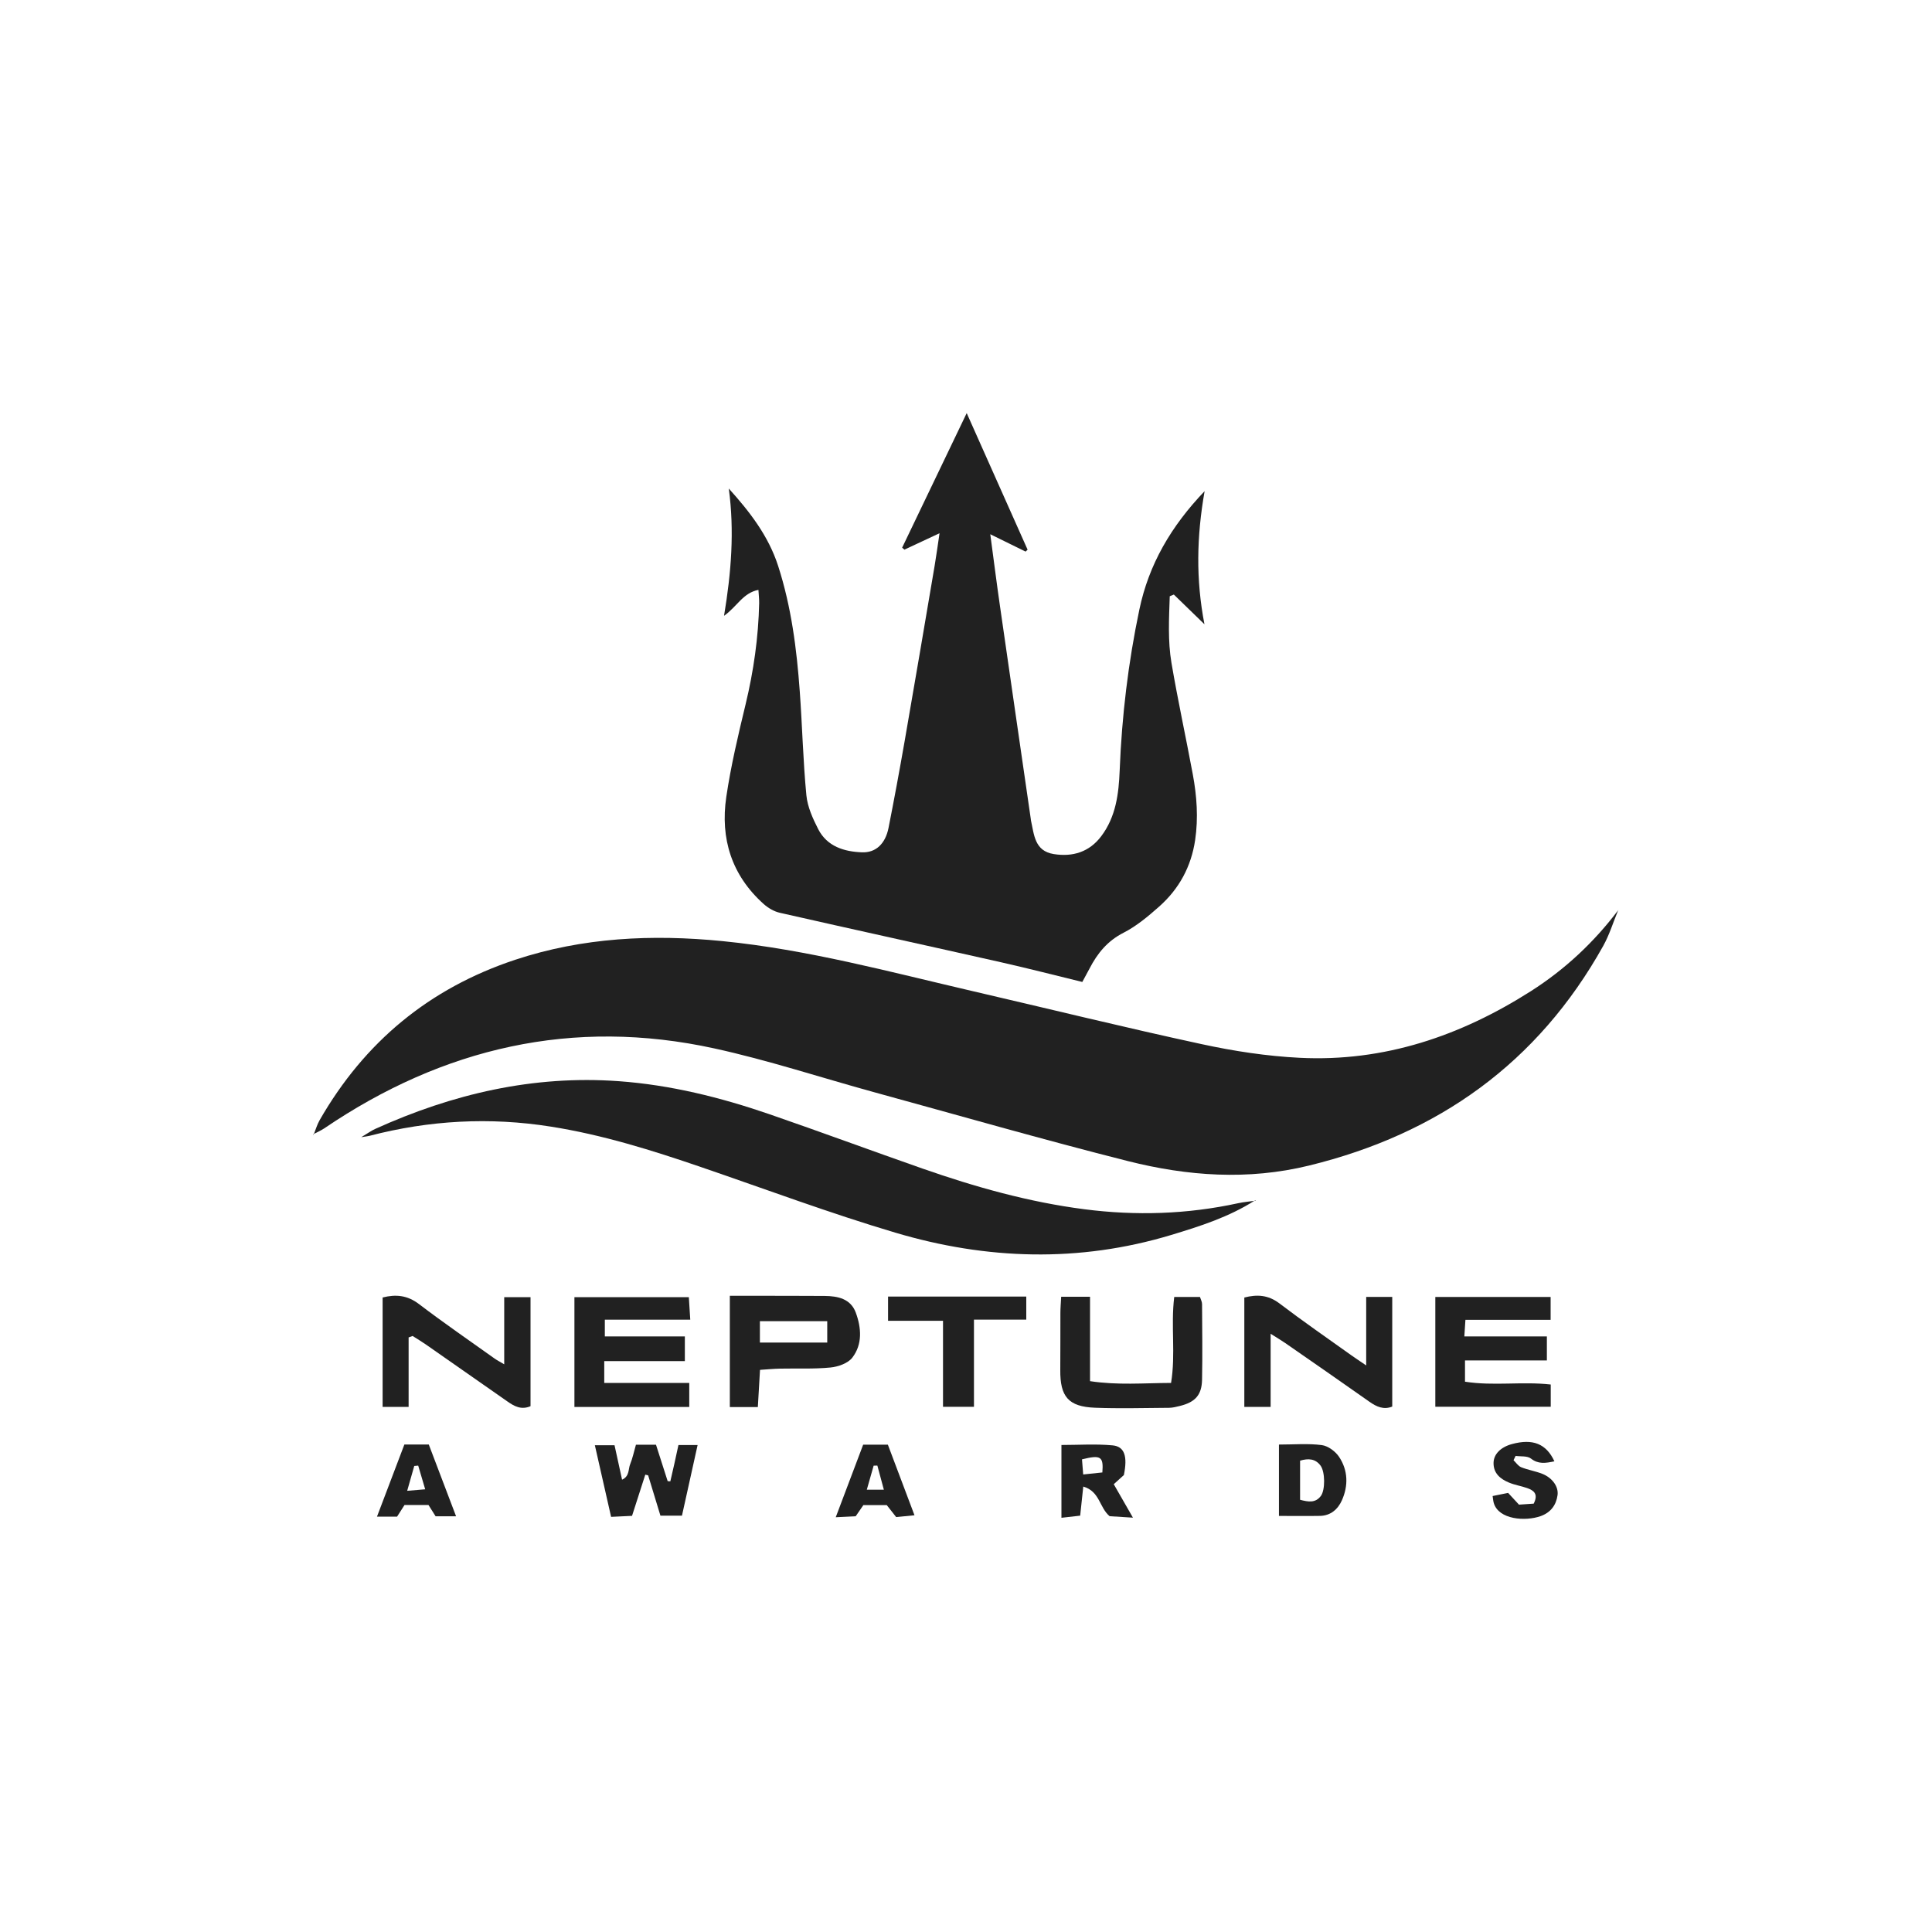
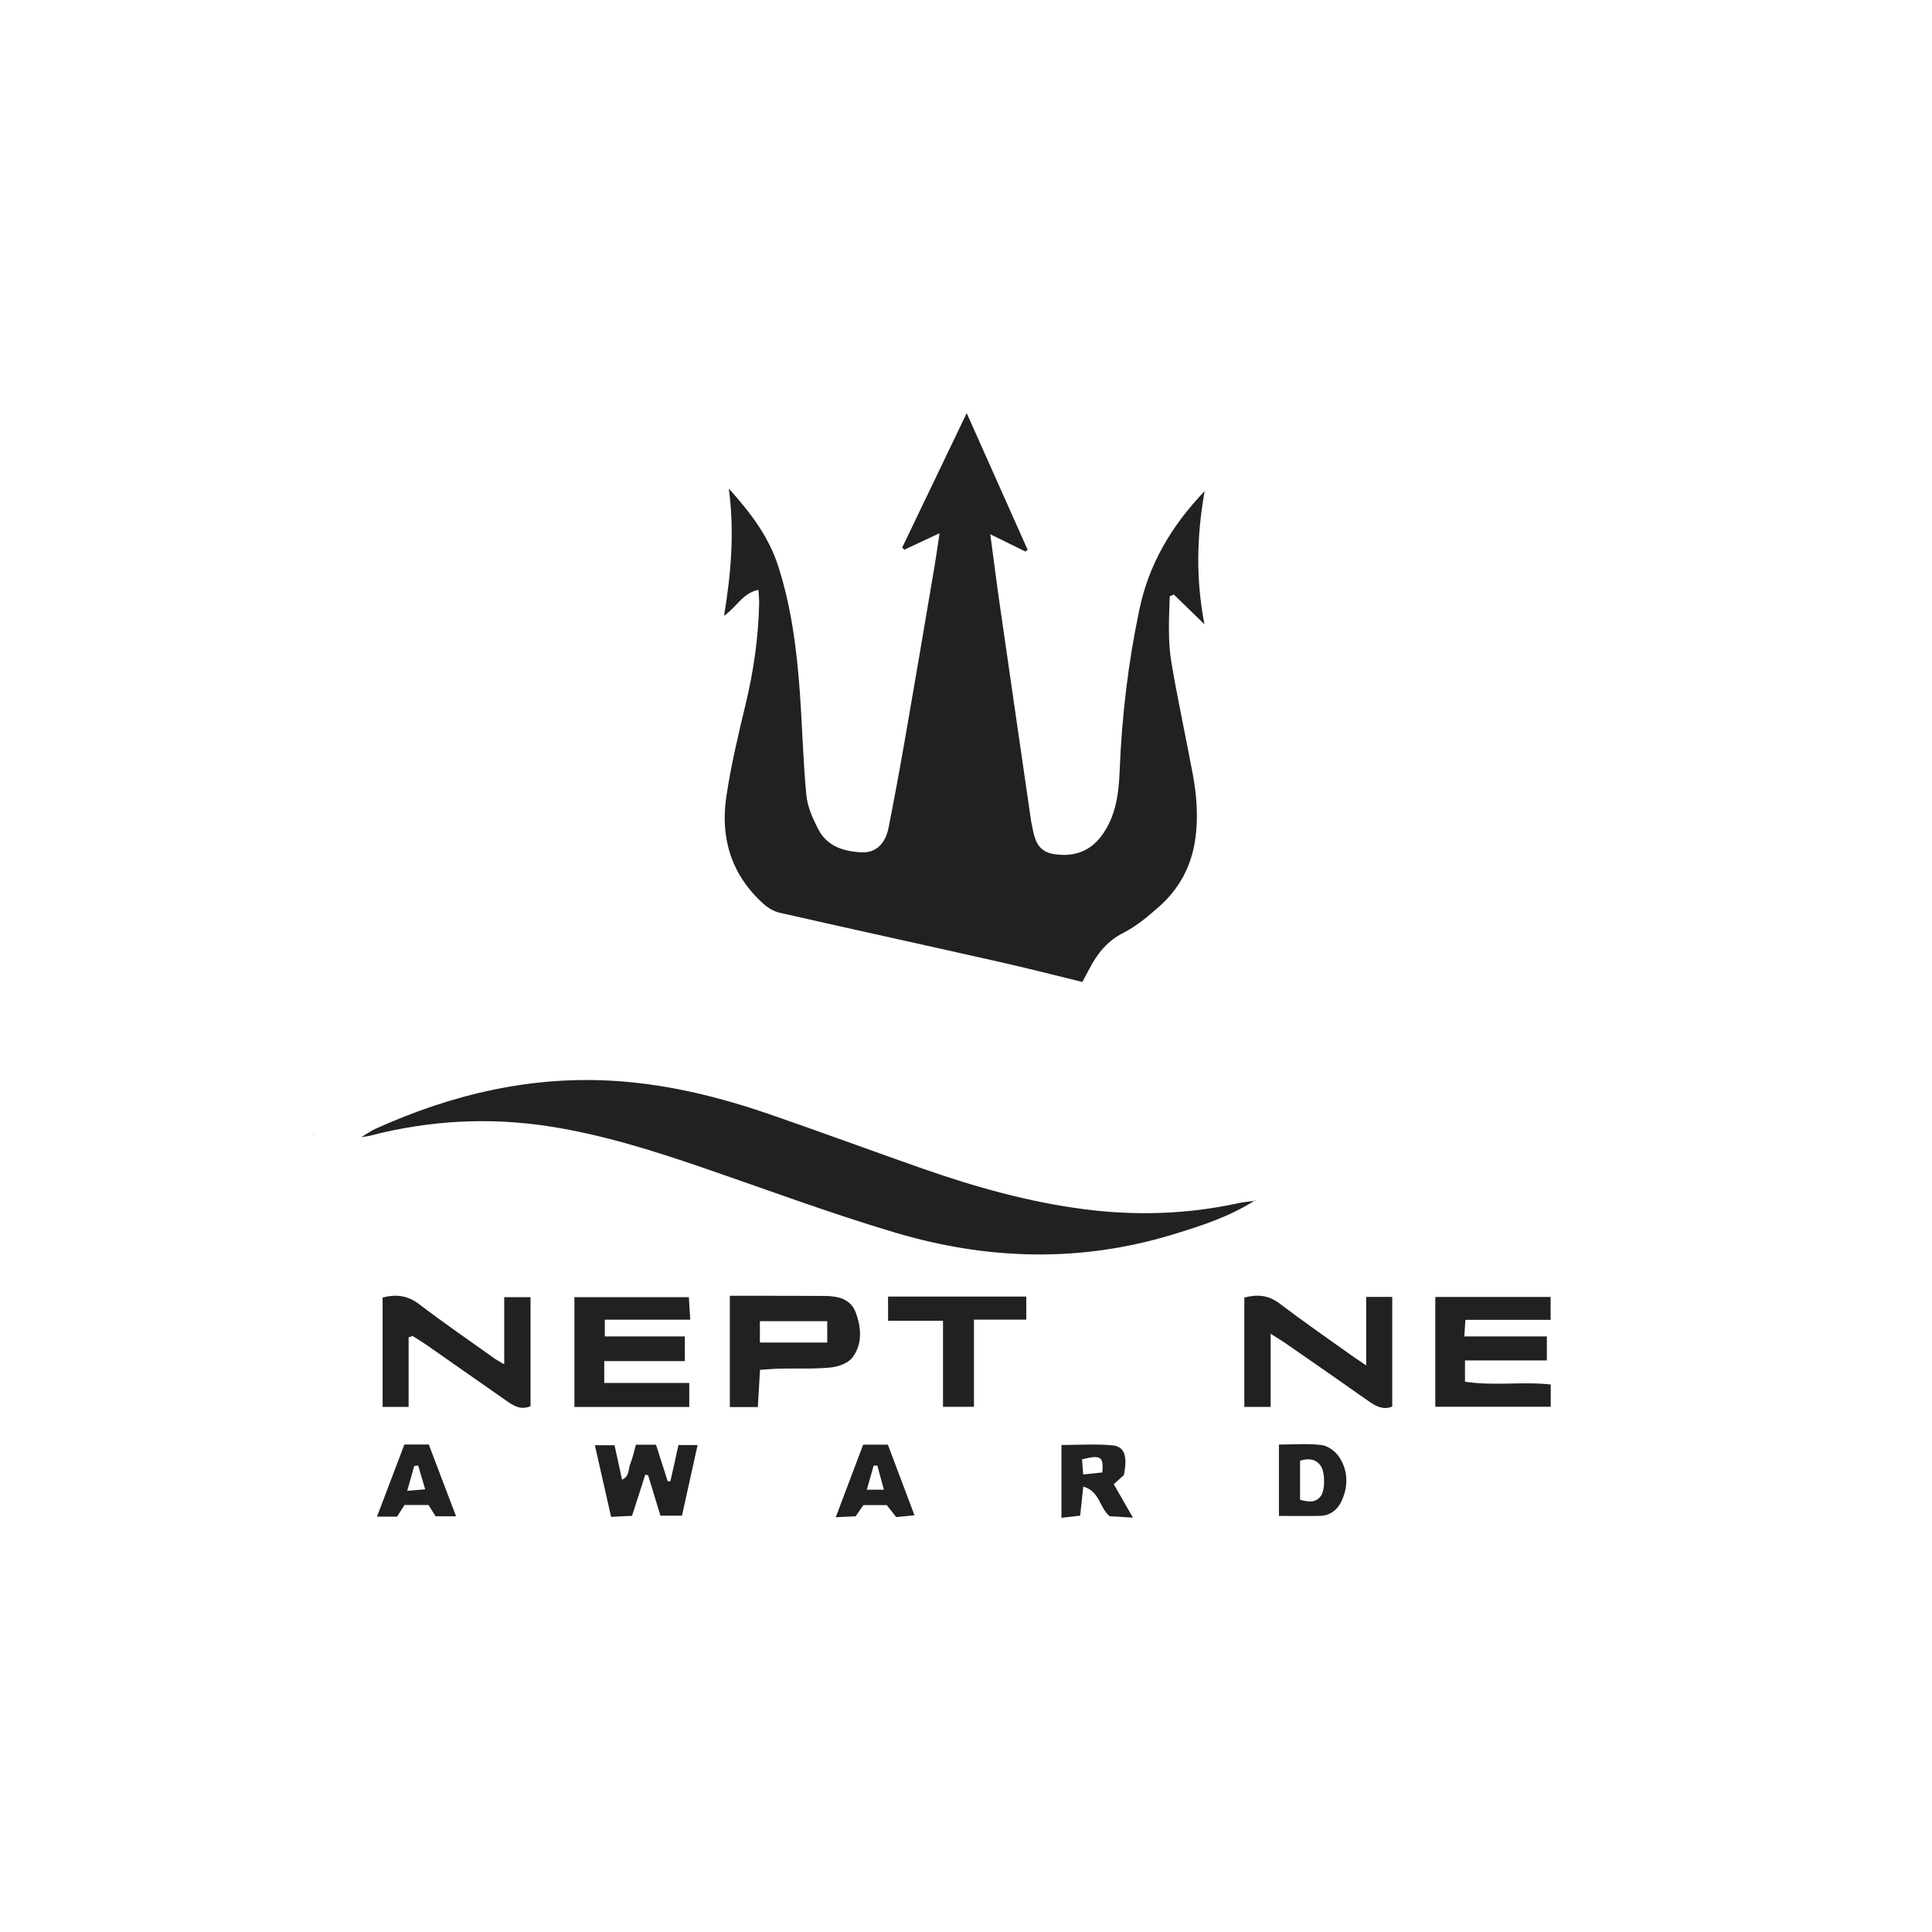
<svg xmlns="http://www.w3.org/2000/svg" id="Layer_1" data-name="Layer 1" viewBox="0 0 500 500">
  <defs>
    <style>      .cls-1 {        fill: #212121;        stroke-width: 0px;      }    </style>
  </defs>
-   <path class="cls-1" d="M418.8,235.52c-1.29,3.11-2.27,6.38-3.9,9.3-16.9,30.26-42.65,48.64-76.14,56.83-15.79,3.86-31.43,2.73-46.85-1.16-22.01-5.56-43.83-11.84-65.73-17.84-13.77-3.78-27.38-8.28-41.31-11.32-36.58-7.99-70.16-.2-100.94,20.68-.87.59-1.87,1-2.8,1.5,0,0,.07.07.07.07.5-1.24.87-2.55,1.53-3.7,11.6-20.22,28.39-34.12,50.57-41.48,17.52-5.81,35.51-6.64,53.68-4.84,22,2.18,43.31,7.97,64.76,12.95,19.75,4.58,39.43,9.43,59.24,13.71,8.35,1.81,16.91,3.12,25.43,3.54,21.81,1.08,41.58-5.65,59.8-17.26,8.8-5.61,16.34-12.66,22.63-21.01l-.06.04Z" />
  <path class="cls-1" d="M311.75,127.13c-2.07,11.75-2.28,22.84-.04,34.43-2.9-2.81-5.41-5.25-7.92-7.69-.35.15-.71.29-1.06.44-.19,5.74-.52,11.53.44,17.22,1.64,9.65,3.73,19.22,5.52,28.84,1.05,5.64,1.46,11.31.61,17.05-1.03,6.9-4.17,12.65-9.33,17.22-2.84,2.51-5.84,5.04-9.18,6.74-4.17,2.12-6.77,5.32-8.81,9.26-.56,1.08-1.15,2.14-1.88,3.49-7.02-1.71-13.96-3.5-20.96-5.08-19.11-4.31-38.25-8.49-57.35-12.83-1.49-.34-3.01-1.24-4.16-2.27-8.3-7.43-11.25-16.94-9.67-27.69,1.19-8.05,3.08-16.02,4.99-23.94,2.08-8.64,3.33-17.36,3.52-26.24.02-1.06-.12-2.12-.19-3.42-4.01.77-5.58,4.38-8.9,6.71,1.88-11.24,2.71-21.99,1.23-32.94,5.43,6.02,10.27,12.27,12.77,20.03,3.41,10.57,4.81,21.49,5.6,32.49.65,8.95.85,17.94,1.71,26.87.29,3,1.66,6.02,3.06,8.76,2.31,4.49,6.69,5.83,11.35,6,3.58.13,6.04-2.24,6.85-6.32,1.48-7.47,2.86-14.96,4.17-22.46,2.64-15.14,5.2-30.29,7.77-45.44.43-2.51.76-5.05,1.26-8.36-3.42,1.6-6.25,2.92-9.09,4.25-.2-.17-.39-.34-.59-.51,5.43-11.31,10.85-22.61,16.71-34.83,5.49,12.3,10.62,23.83,15.76,35.35-.17.16-.35.33-.52.49-2.84-1.39-5.67-2.79-9.14-4.49.9,6.7,1.66,12.72,2.53,18.73,2.63,18.31,5.3,36.61,7.95,54.92.02.13.02.27.05.41.82,3.68.93,7.92,5.89,8.71,4.92.79,9.22-.53,12.3-4.62,3.79-5.02,4.53-10.97,4.77-17.02.55-14.03,2.21-27.92,5.1-41.66,2.45-11.66,8.17-21.51,16.89-30.63Z" />
  <path class="cls-1" d="M324.78,310.67c-6.71,4.29-14.22,6.69-21.75,8.96-23.79,7.16-47.68,6.4-71.25-.6-16.94-5.03-33.53-11.23-50.26-16.96-12.75-4.37-25.57-8.39-38.95-10.5-15.85-2.51-31.46-1.65-46.94,2.38-.38.1-.77.13-2.14.35,1.73-1.03,2.62-1.69,3.6-2.13,20.04-9.08,40.94-13.96,63.05-12.36,13.38.97,26.33,4.19,38.97,8.54,13.25,4.57,26.39,9.44,39.62,14.07,13.64,4.77,27.52,8.68,41.89,10.53,13.34,1.72,26.63,1.31,39.81-1.56,1.45-.32,2.95-.43,4.42-.64l-.08-.09Z" />
  <path class="cls-1" d="M156.38,352.24v5.67h22v6.21h-29.72v-28.41h29.61c.11,1.69.22,3.47.37,5.82h-22.11v4.34h20.71v6.38h-20.86Z" />
  <path class="cls-1" d="M379.14,352.08v5.5c7.39,1.16,14.74-.1,22.19.73v5.76h-29.87v-28.42h29.84v5.92h-22.05c-.1,1.5-.17,2.6-.28,4.3h21.36v6.21h-21.19Z" />
  <path class="cls-1" d="M353.57,353.38v-17.74h6.74v28.38c-2.22.89-4.06.05-5.92-1.26-7.23-5.1-14.5-10.14-21.77-15.18-.98-.68-2.01-1.28-3.78-2.4v18.93h-6.81v-28.31c3.24-.83,6.14-.71,9.07,1.51,6.06,4.61,12.34,8.95,18.54,13.38.98.7,1.99,1.36,3.94,2.69Z" />
  <path class="cls-1" d="M105.75,346.13v17.97h-6.73v-28.31c3.41-.86,6.39-.6,9.42,1.71,6.38,4.86,13,9.41,19.53,14.07.63.45,1.32.8,2.52,1.51v-17.37h6.81v28.21c-2.43,1.04-4.25,0-6.06-1.28-7.01-4.92-14.04-9.82-21.07-14.72-1.1-.76-2.26-1.45-3.39-2.17-.35.13-.69.26-1.04.38Z" />
  <path class="cls-1" d="M188.88,335.35c1.67,0,3.12,0,4.58,0,6.66,0,13.32,0,19.97.04,3.42.03,6.73.73,8.05,4.32,1.44,3.92,1.77,8.19-.91,11.66-1.13,1.46-3.67,2.35-5.66,2.54-4.31.42-8.68.2-13.03.29-1.6.03-3.2.19-5.19.32-.19,3.29-.37,6.32-.56,9.62h-7.25v-28.78ZM196.66,347.45h17.43v-5.53h-17.43v5.53Z" />
-   <path class="cls-1" d="M274.63,335.6h7.47v21.84c7.15,1.09,13.86.49,20.97.46,1.23-7.46-.1-14.78.82-22.25h6.66c.19.61.54,1.23.54,1.85.04,6.52.13,13.05,0,19.57-.08,3.98-1.79,5.82-5.74,6.79-.92.23-1.87.47-2.81.48-6.39.04-12.79.23-19.17-.02-6.88-.27-9.04-2.87-8.97-9.8.05-4.89,0-9.79.03-14.68,0-1.33.12-2.65.2-4.22Z" />
  <path class="cls-1" d="M265.6,335.55v5.97h-13.54v22.56h-8.01v-22.26h-14.22v-6.27h35.77Z" />
  <path class="cls-1" d="M164.6,373.89h5.17c.99,3.09,2.01,6.26,3.02,9.43.23.02.46.03.69.05.35-1.5.7-2.99,1.03-4.49.35-1.57.69-3.15,1.07-4.91h4.96c-1.37,6.19-2.68,12.11-4.05,18.29h-5.57c-1.06-3.48-2.12-6.96-3.18-10.44-.25-.06-.49-.12-.74-.18-1.11,3.45-2.22,6.9-3.43,10.66-1.64.08-3.21.16-5.42.26-1.39-6.15-2.76-12.16-4.2-18.53h5.09c.62,2.83,1.25,5.7,1.95,8.91,1.97-.89,1.57-2.74,2.1-4.02.61-1.49.94-3.1,1.49-5.03Z" />
  <path class="cls-1" d="M293.22,392.77c-2.68-.17-4.5-.29-6.05-.38-2.68-2.22-2.51-6.42-6.82-7.67-.28,2.64-.53,4.95-.8,7.53-1.59.18-3.03.34-4.85.55v-18.84c4.39,0,8.85-.31,13.23.1,3.13.29,3.91,2.86,2.93,7.68-.81.73-1.71,1.54-2.62,2.37,1.52,2.65,3.03,5.29,4.97,8.67ZM285.29,381.08c.33-4.16-.41-4.61-5.27-3.4.09,1.14.19,2.36.31,3.91,1.92-.2,3.35-.35,4.96-.52Z" />
  <path class="cls-1" d="M330.99,392.33v-18.48c3.86,0,7.52-.32,11.08.14,1.63.21,3.53,1.62,4.48,3.04,2.32,3.48,2.43,7.46.73,11.26-1.03,2.3-2.91,3.97-5.67,4.02-3.37.06-6.75.01-10.61.01ZM336.46,378.03v10.11c2.15.57,3.98.88,5.38-.99,1.14-1.52,1.13-6.23-.09-7.86-1.3-1.75-3.09-1.93-5.29-1.27Z" />
-   <path class="cls-1" d="M402.28,378.19c-2.34.49-4.17.77-6.08-.72-.93-.73-2.62-.49-3.96-.68-.18.37-.36.74-.54,1.11.65.62,1.2,1.5,1.98,1.82,1.76.7,3.67,1,5.43,1.69,2.61,1.02,4.29,3.32,3.98,5.55-.36,2.6-1.8,4.49-4.37,5.41-3.94,1.4-10.85.93-12.13-3.39-.15-.5-.18-1.04-.3-1.81,1.41-.28,2.7-.55,4.01-.81.9.98,1.72,1.86,2.81,3.04,1.21-.08,2.61-.18,3.81-.26,1.29-2.55-.03-3.44-1.7-4.03-1.54-.54-3.18-.79-4.68-1.41-2.24-.93-4.05-2.39-4.01-5.11.03-2.28,1.89-4.09,4.77-4.87,5.35-1.45,8.86-.12,10.99,4.49Z" />
  <path class="cls-1" d="M104.65,373.84h6.32c2.29,6.02,4.62,12.16,7.06,18.57h-5.3c-.63-1-1.19-1.89-1.84-2.92h-6.2c-.62.98-1.25,1.96-1.93,3.02h-5.2c2.41-6.34,4.7-12.37,7.09-18.67ZM108.23,379.3c-.34.03-.68.06-1.02.09-.55,1.94-1.11,3.89-1.83,6.43,1.97-.16,3.14-.26,4.66-.39-.72-2.43-1.27-4.28-1.81-6.13Z" />
  <path class="cls-1" d="M223.4,373.88h6.38c2.22,5.89,4.45,11.8,6.89,18.27-1.84.18-3.22.32-4.74.47-.8-1.02-1.54-1.95-2.44-3.1h-6.05c-.62.9-1.28,1.87-1.99,2.89-1.52.07-2.99.15-5.16.25,2.46-6.51,4.77-12.62,7.1-18.79ZM228.74,385.53c-.63-2.34-1.16-4.29-1.68-6.24-.32,0-.64.01-.96.02-.56,1.96-1.12,3.92-1.77,6.22h4.42Z" />
  <path class="cls-1" d="M324.86,310.77c.22-.2.44-.4.17-.16.34-.09.04-.01-.26.07l.08.09Z" />
  <polygon class="cls-1" points="418.86 235.48 419.02 235.39 418.8 235.52 418.86 235.48" />
  <path class="cls-1" d="M81.14,293.5c-.09.14-.17.28-.15.25-.03.02.1-.08.23-.18,0,0-.07-.07-.07-.07Z" />
</svg>